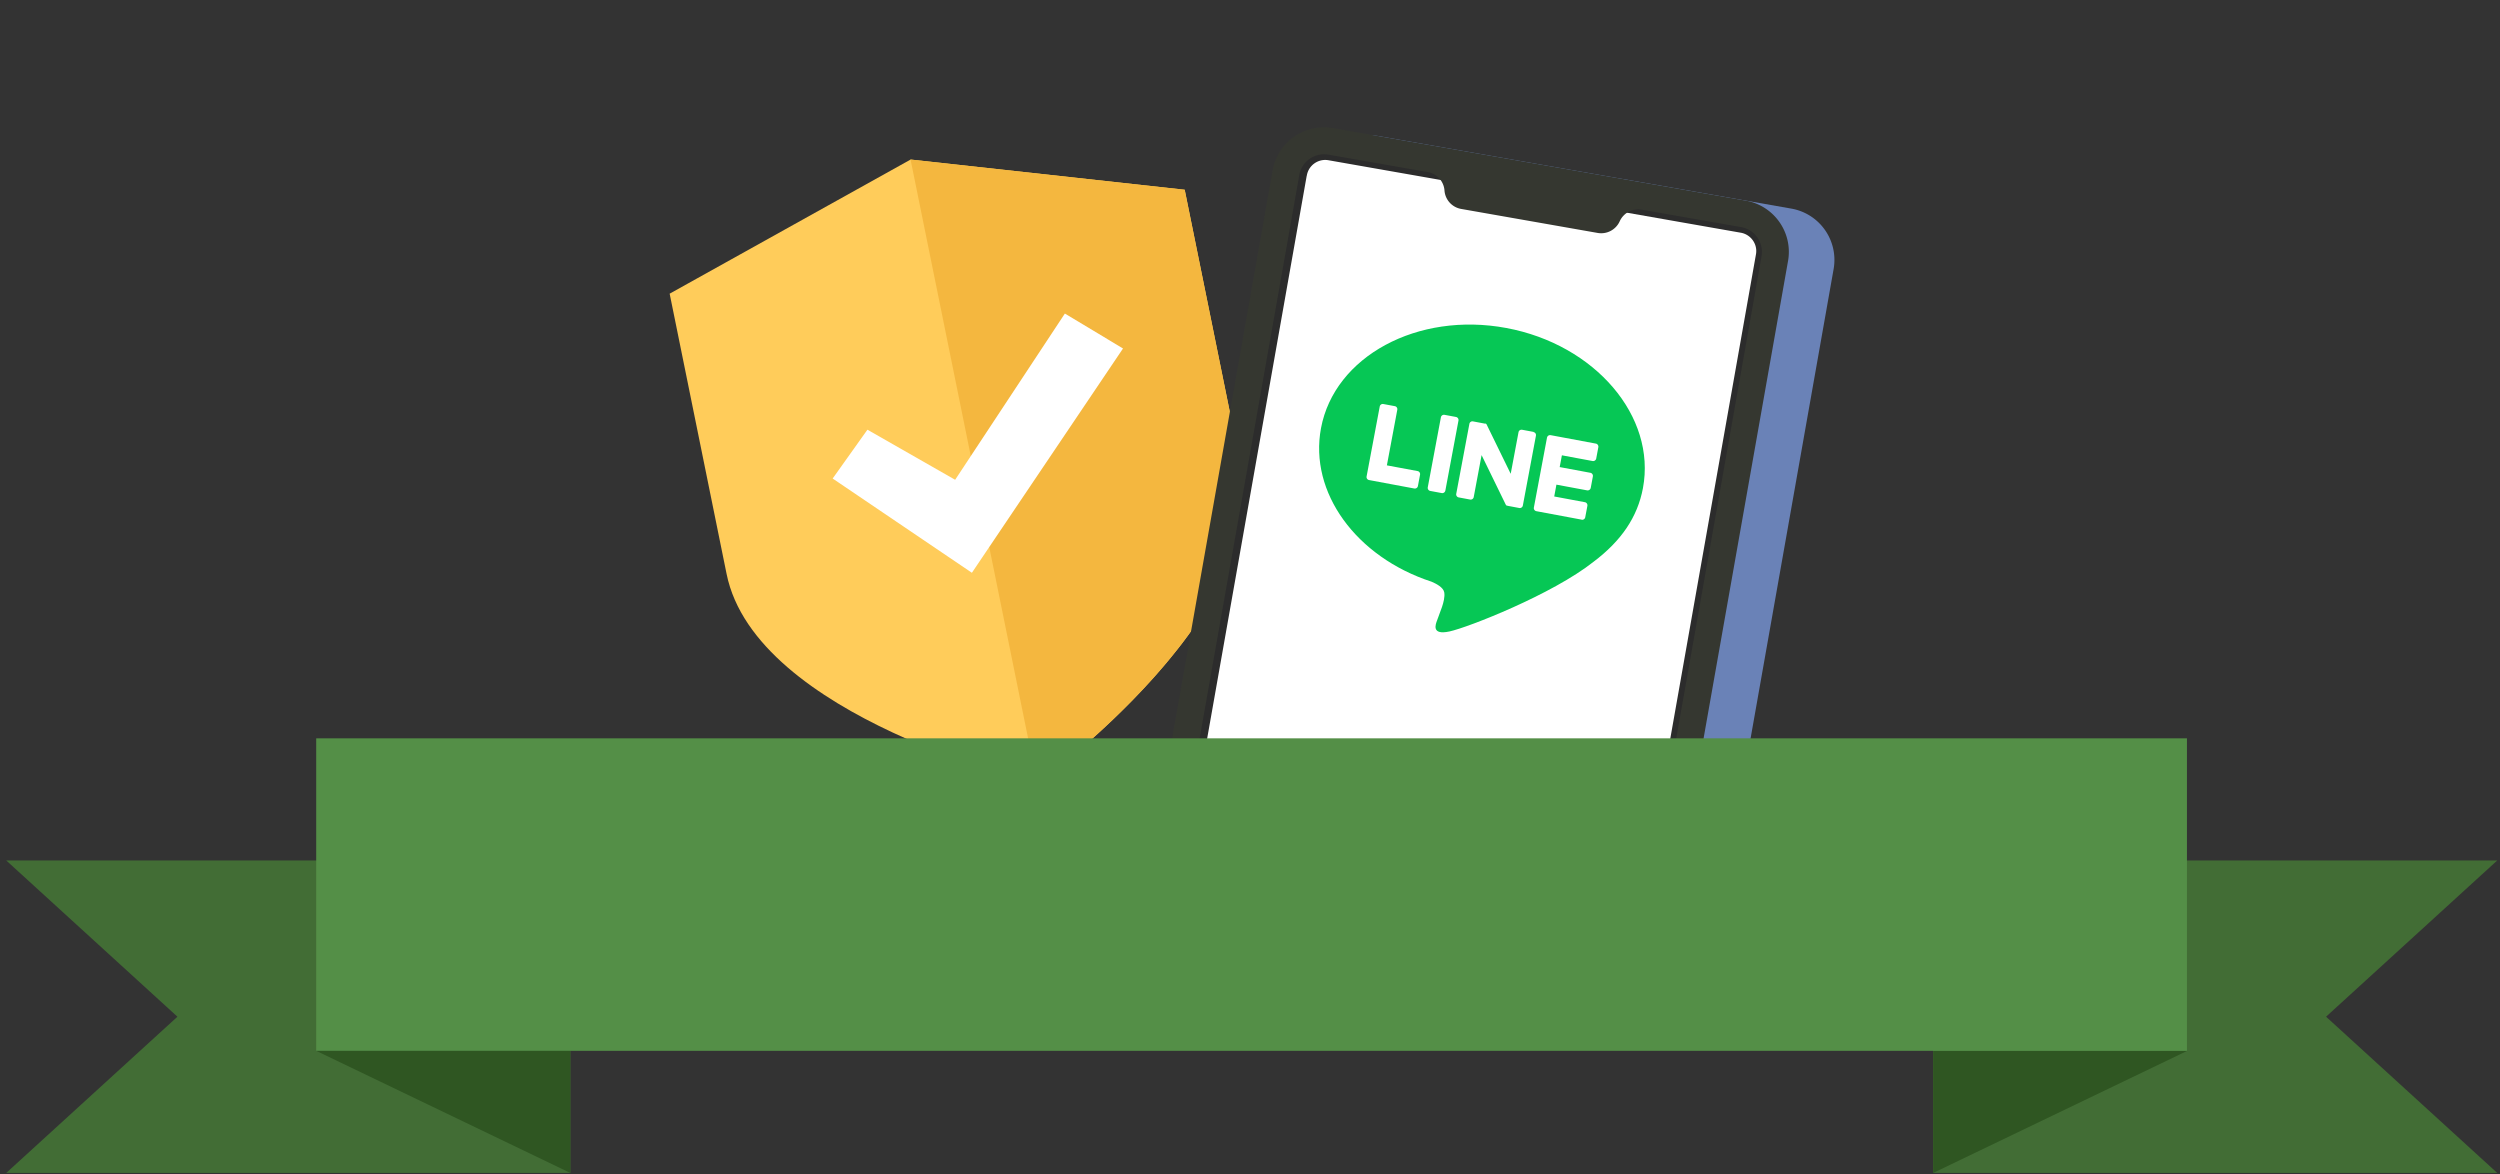
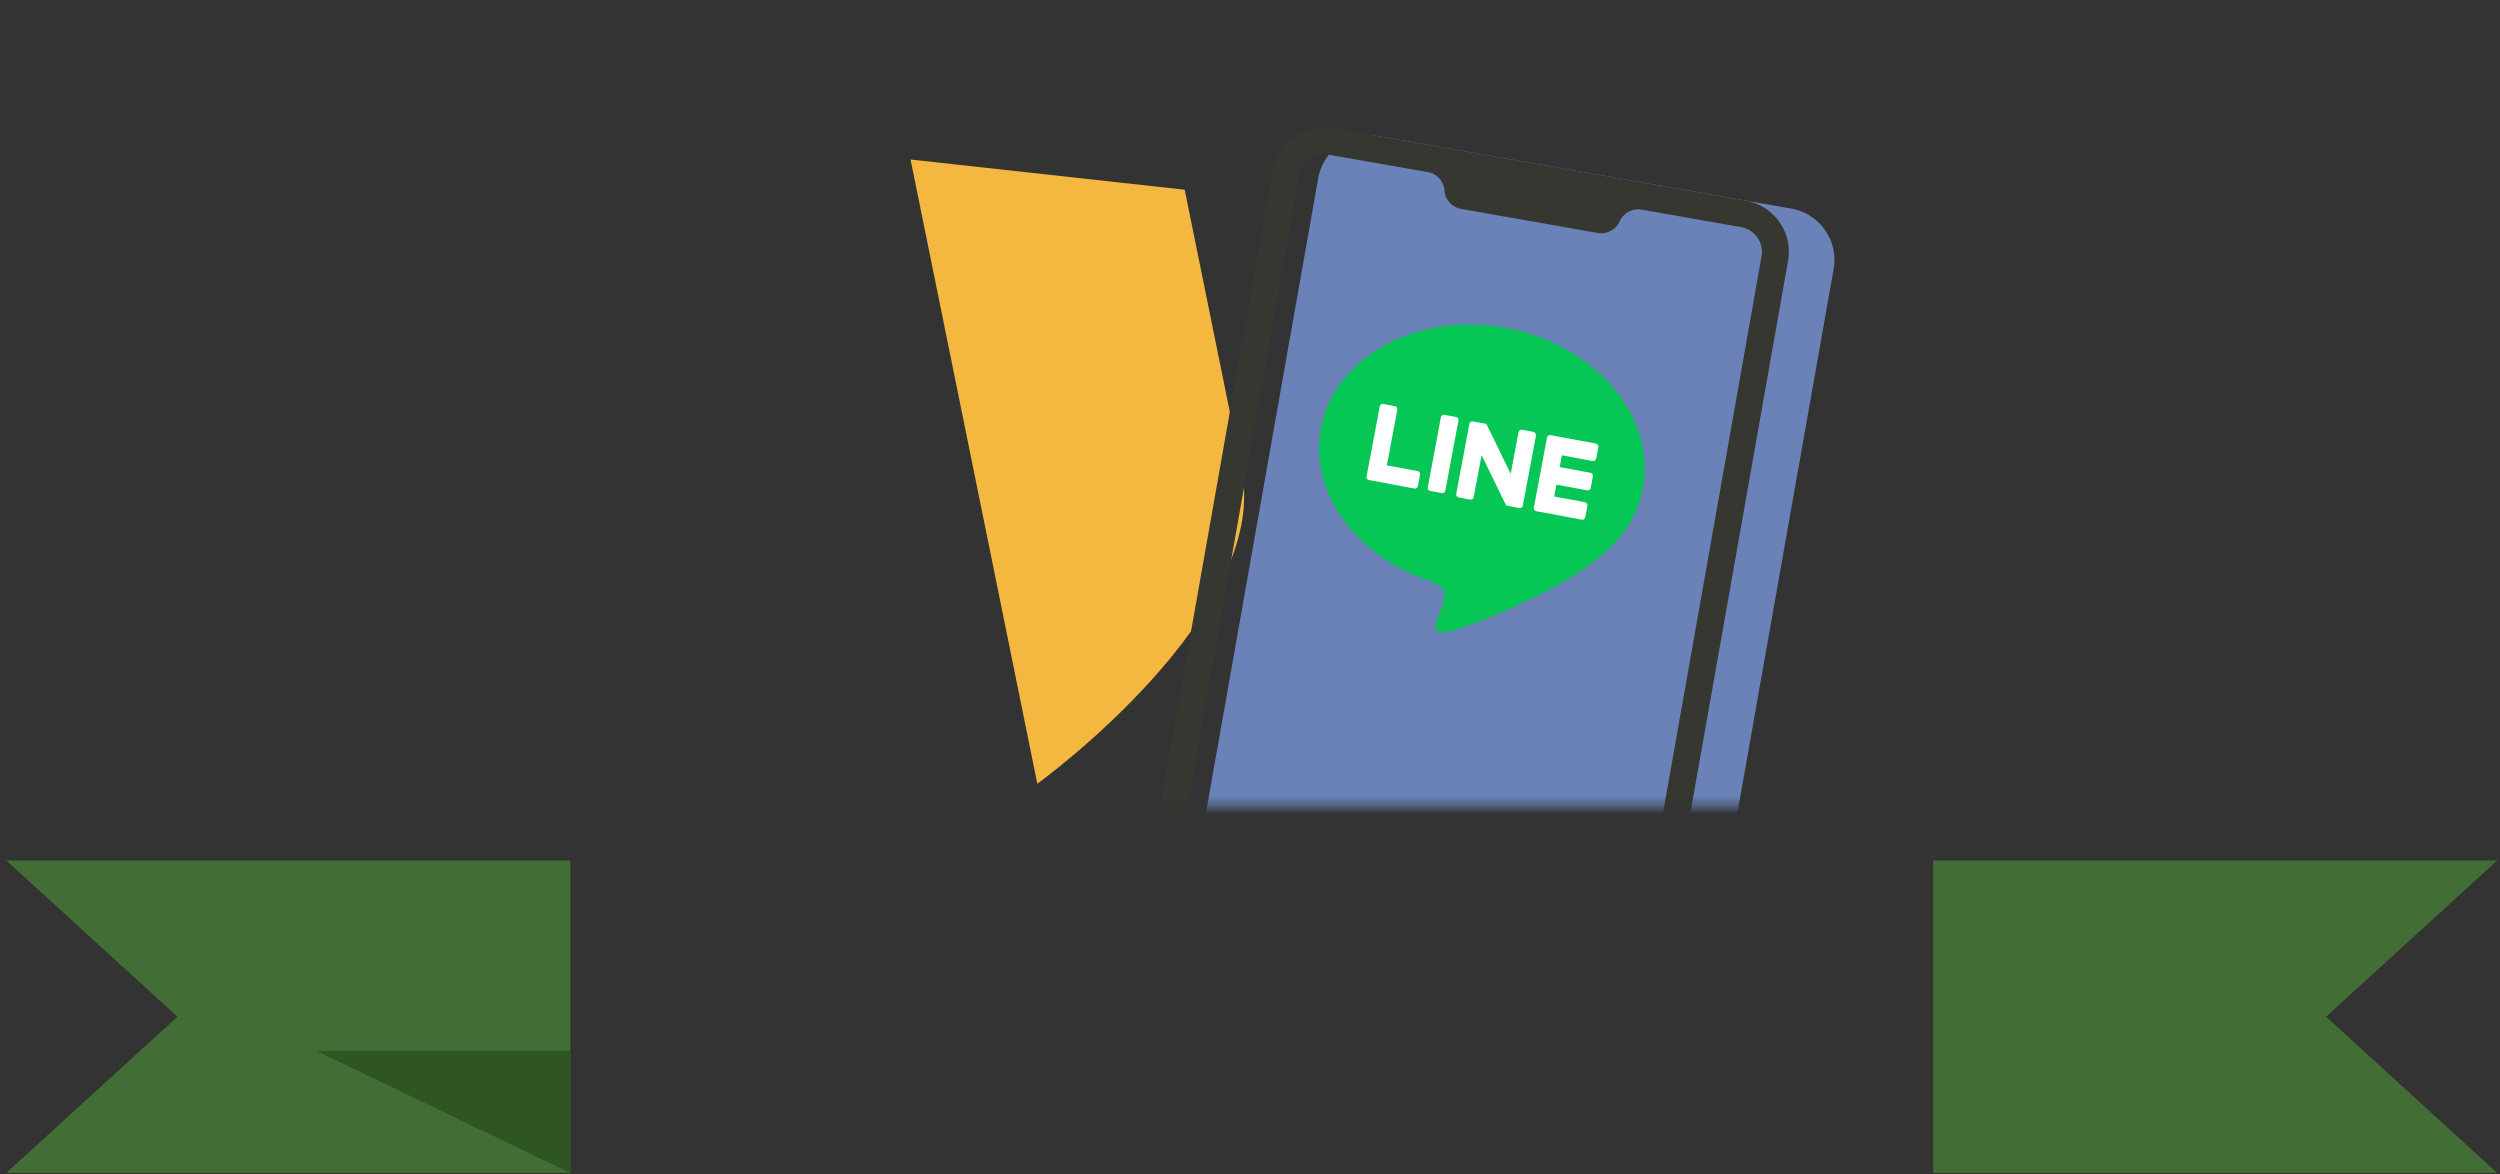
<svg xmlns="http://www.w3.org/2000/svg" width="281" height="132" viewBox="0 0 281 132" fill="none">
  <rect x="0" y="0" width="281" height="132" fill="#333333" stroke="none" />
  <mask id="mask0_1622_3969" style="mask-type:luminance" maskUnits="userSpaceOnUse" x="64" y="3" width="154" height="88">
    <path d="M217.175 3.716H64.473v86.892h152.702V3.716z" fill="#fff" />
  </mask>
  <g mask="url(#mask0_1622_3969)">
-     <path d="M133.16 21.33l6.4 31.507c1.83 9.009-5.425 18.863-12.26 25.86-5.379 5.51-10.496 9.25-10.706 9.391h-.008S84.94 80.627 81.669 64.515l-6.4-31.506 27.077-15.073 30.814 3.395z" fill="#FFCC5A" />
    <path d="M102.346 17.929l14.248 70.16c.465-.315 26.237-19.148 22.966-35.252l-6.4-31.514-30.814-3.394z" fill="#F4B73F" />
-     <path d="M93.59 53.786l15.651 10.594 16.986-25.21-6.535-3.926-12.334 18.684-9.859-5.63-3.908 5.488z" fill="#fff" />
    <path d="M148.165 20.045l-16.866 95.332c-.563 3.185 1.568 6.221 4.764 6.782l46.367 8.149c3.196.561 6.242-1.563 6.805-4.748l16.866-95.332a5.854 5.854 0 00-4.764-6.782l-46.367-8.149c-3.196-.56-6.242 1.563-6.805 4.748z" fill="#6A82B7" />
-     <path d="M146.147 19.566L129.281 114.9a2.837 2.837 0 002.303 3.282l46.367 8.149c1.545.27 3.023-.762 3.294-2.295l16.866-95.333c.27-1.532-.766-3.005-2.304-3.282l-46.366-8.15a2.845 2.845 0 00-3.287 2.296h-.007z" fill="#fff" stroke="#2C2C2C" stroke-width="1.5" stroke-linecap="round" stroke-linejoin="round" />
    <path d="M143.041 19.147l-16.866 95.333a5.853 5.853 0 004.764 6.781l46.367 8.15c3.196.56 6.242-1.563 6.804-4.748l16.866-95.333c.563-3.185-1.568-6.22-4.764-6.78l-46.366-8.15c-3.196-.56-6.242 1.563-6.805 4.747zm2.993.531a2.84 2.84 0 013.287-2.295l11.164 1.959c1.027.18 1.8 1.04 1.875 2.07a2.268 2.268 0 001.876 2.072l15.343 2.699a2.284 2.284 0 002.476-1.309 2.284 2.284 0 012.476-1.308l11.164 1.959a2.83 2.83 0 012.303 3.275l-16.866 95.332a2.847 2.847 0 01-3.294 2.296l-46.359-8.15c-1.538-.269-2.581-1.749-2.303-3.282l16.866-95.333-.008.015z" fill="#353730" />
    <path d="M184.666 54.87c1.515-8.067-5.372-16.142-15.351-18.003-9.978-1.862-19.327 3.192-20.835 11.26-1.358 7.23 3.954 14.489 12.425 17.255.562.24 1.32.643 1.425 1.189.098.493-.097 1.196-.247 1.645 0 0-.45 1.233-.548 1.495-.165.441-.698 1.712 1.388 1.264 2.086-.45 11.569-4.172 16.176-7.82 3.158-2.379 4.959-5.055 5.567-8.285z" fill="#06C755" />
    <path d="M177.771 58.407l-5.087-.95a.353.353 0 01-.278-.404l1.478-7.865a.355.355 0 01.406-.277l5.086.95a.352.352 0 01.278.404l-.24 1.278a.354.354 0 01-.405.277l-3.452-.643-.247 1.323 3.451.643a.353.353 0 01.278.404l-.24 1.293a.355.355 0 01-.406.277l-3.451-.643-.247 1.33 3.451.644a.353.353 0 01.277.403l-.24 1.279a.35.35 0 01-.39.291h-.015l-.007-.014zm-18.802-3.5a.347.347 0 00.405-.276l.24-1.279a.346.346 0 00-.277-.403l-3.452-.643 1.171-6.25a.347.347 0 00-.278-.404l-1.29-.24a.347.347 0 00-.405.277l-1.478 7.865a.346.346 0 00.277.404l5.087.95zm4.681-8.041l-1.283-.239a.352.352 0 00-.411.281l-1.474 7.864a.35.35 0 00.282.41l1.283.239a.353.353 0 00.411-.281l1.474-7.864a.35.35 0 00-.282-.41zm8.719 1.679l-1.283-.24a.347.347 0 00-.405.277l-.878 4.673-2.701-5.532s-.015-.03-.023-.038l-.015-.022-.015-.015h-.007l-.015-.023h-.008l-.015-.015h-.135l-1.305-.246a.347.347 0 00-.405.276l-1.478 7.866a.346.346 0 00.277.403l1.283.24a.347.347 0 00.405-.277l.886-4.718 2.701 5.54a.338.338 0 00.075.105l.015.015h.007l.015.015h.053s.06.03.09.03l1.275.24a.347.347 0 00.405-.277l1.471-7.85a.342.342 0 00-.27-.405v-.022z" fill="#fff" />
  </g>
  <path d="M280.692 96.716h-63.405v35.124h63.405l-19.244-17.562 19.244-17.562z" fill="#426D35" />
-   <path d="M245.85 118.114l-28.563 13.726v-13.726h28.563z" fill="#2F5622" />
  <path d="M.7 96.716h63.405v35.124H.7l19.244-17.562L.7 96.716z" fill="#426D35" />
-   <path d="M245.812 82.989H35.542v35.125h210.27V82.989z" fill="#548F47" />
-   <path d="M35.542 118.114l28.563 13.726v-13.726H35.542z" fill="#2F5622" />
+   <path d="M35.542 118.114l28.563 13.726v-13.726z" fill="#2F5622" />
</svg>